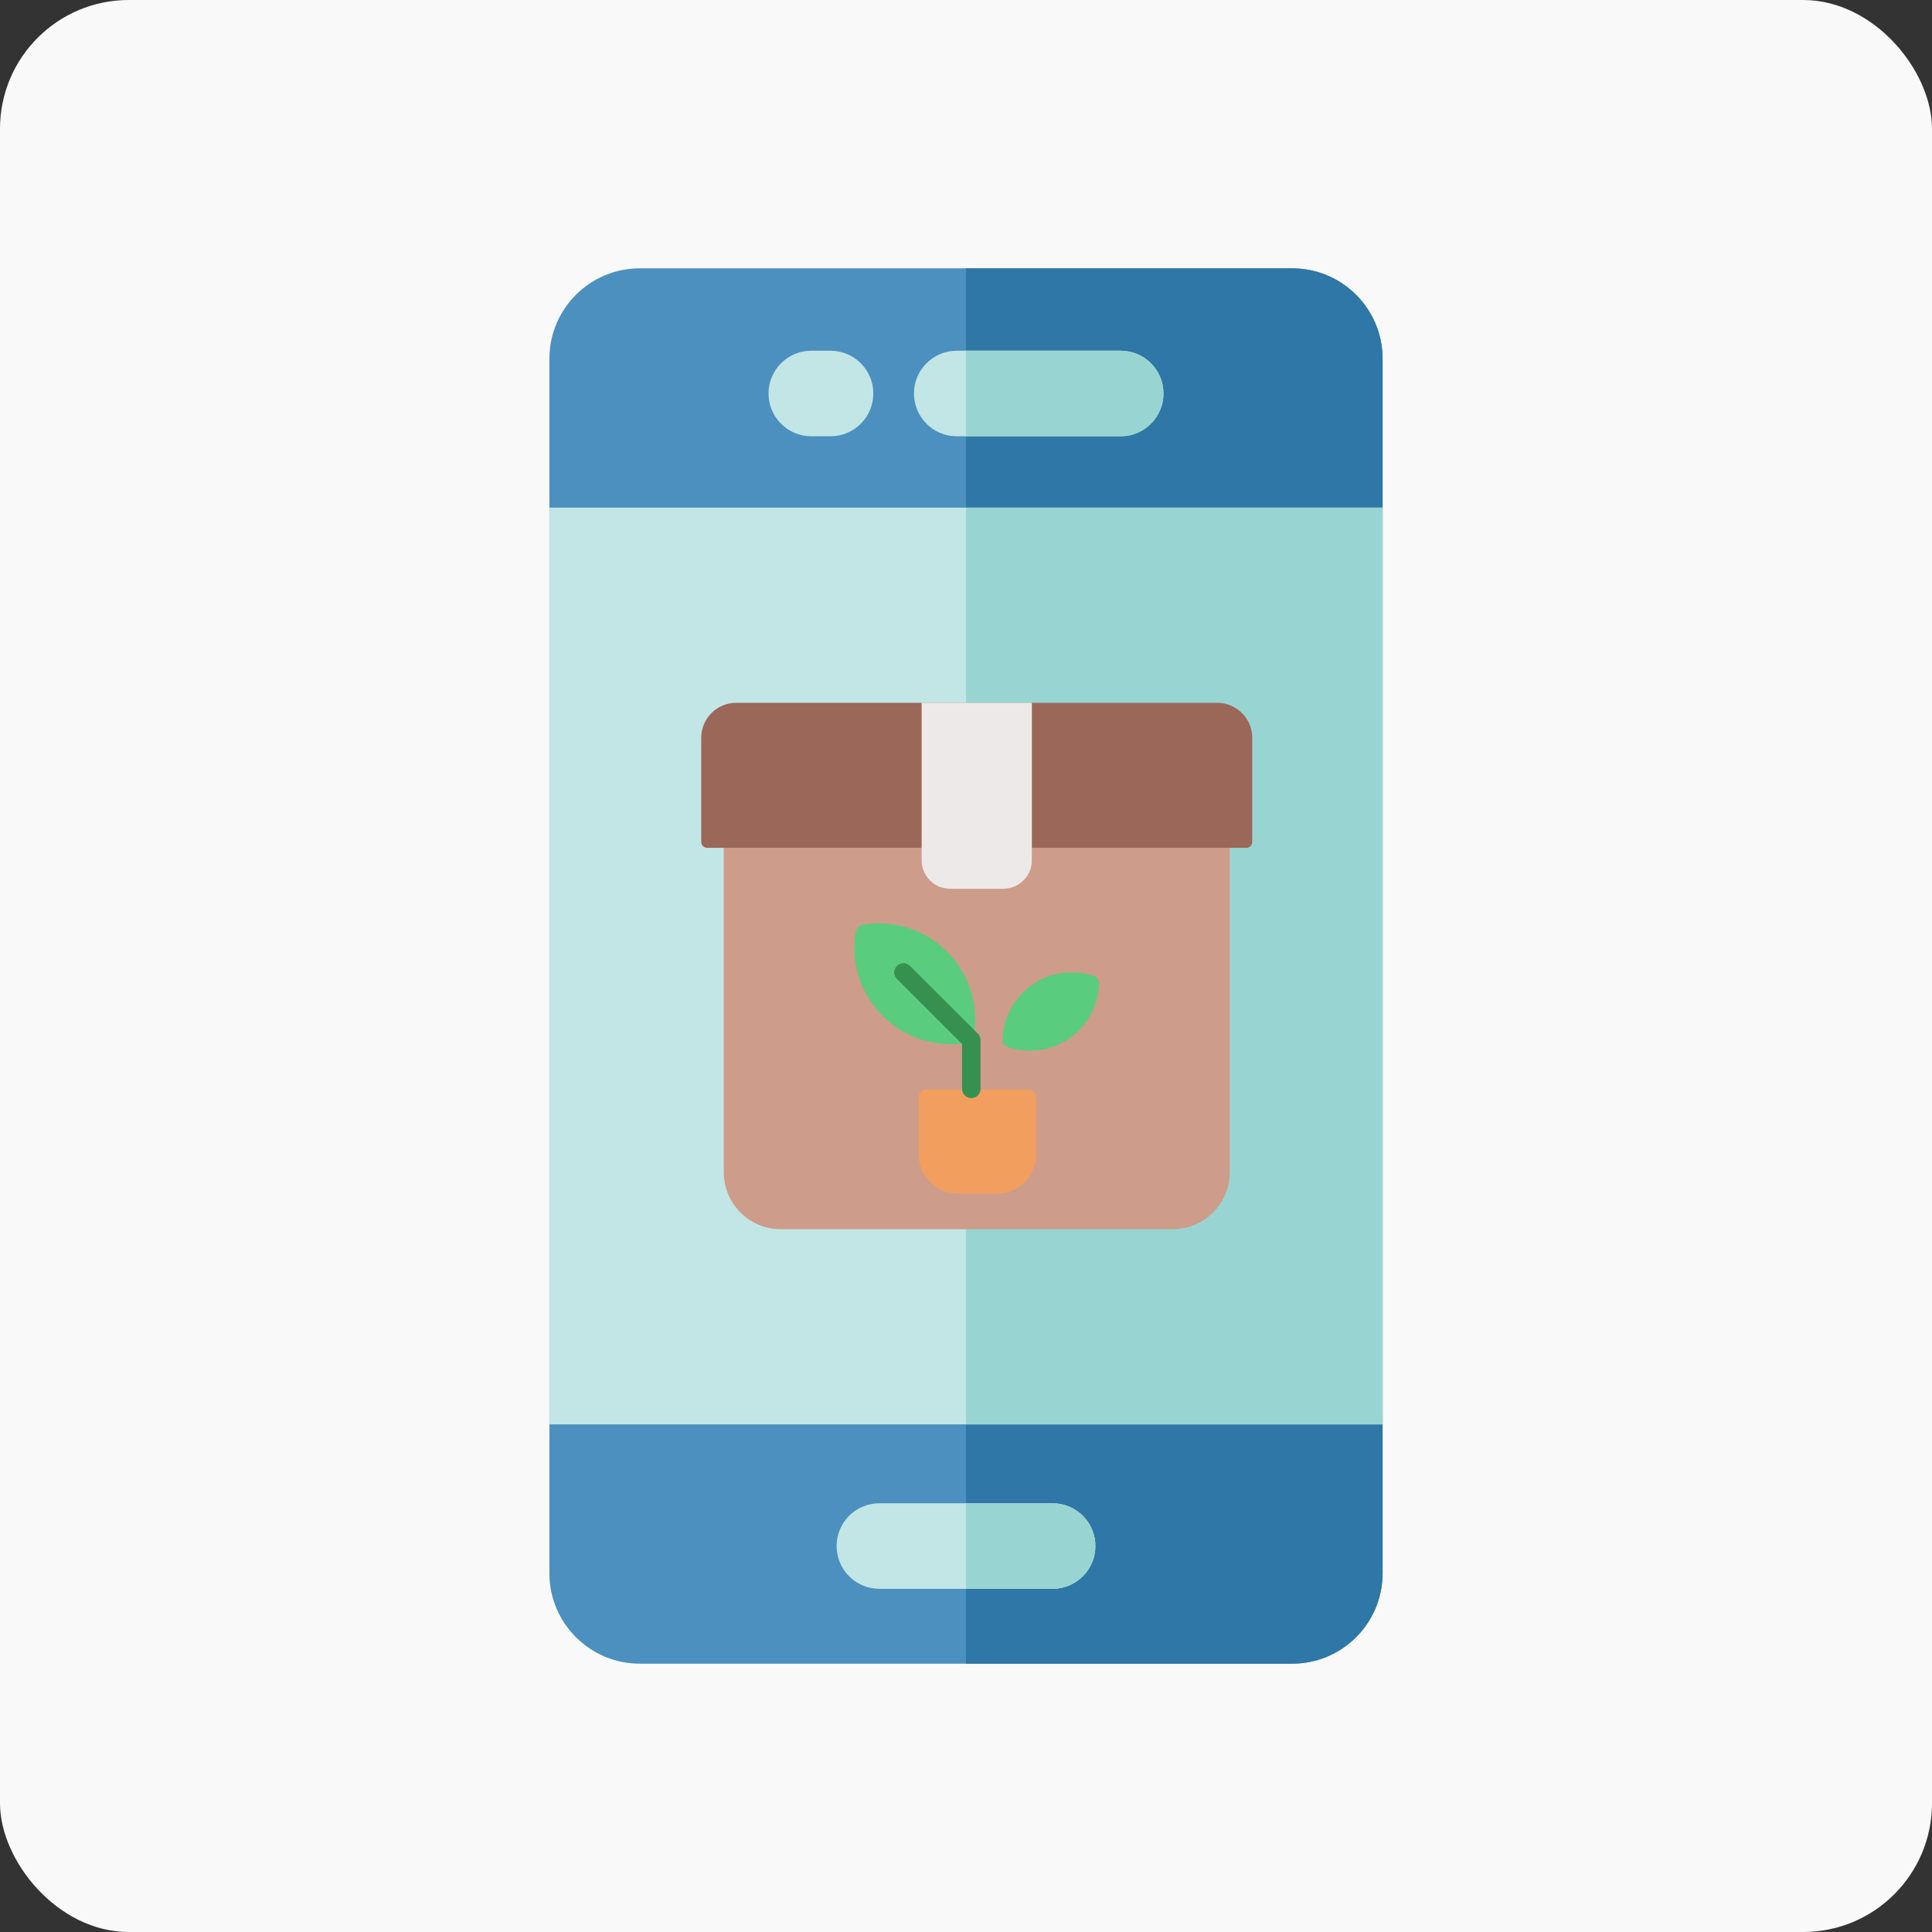
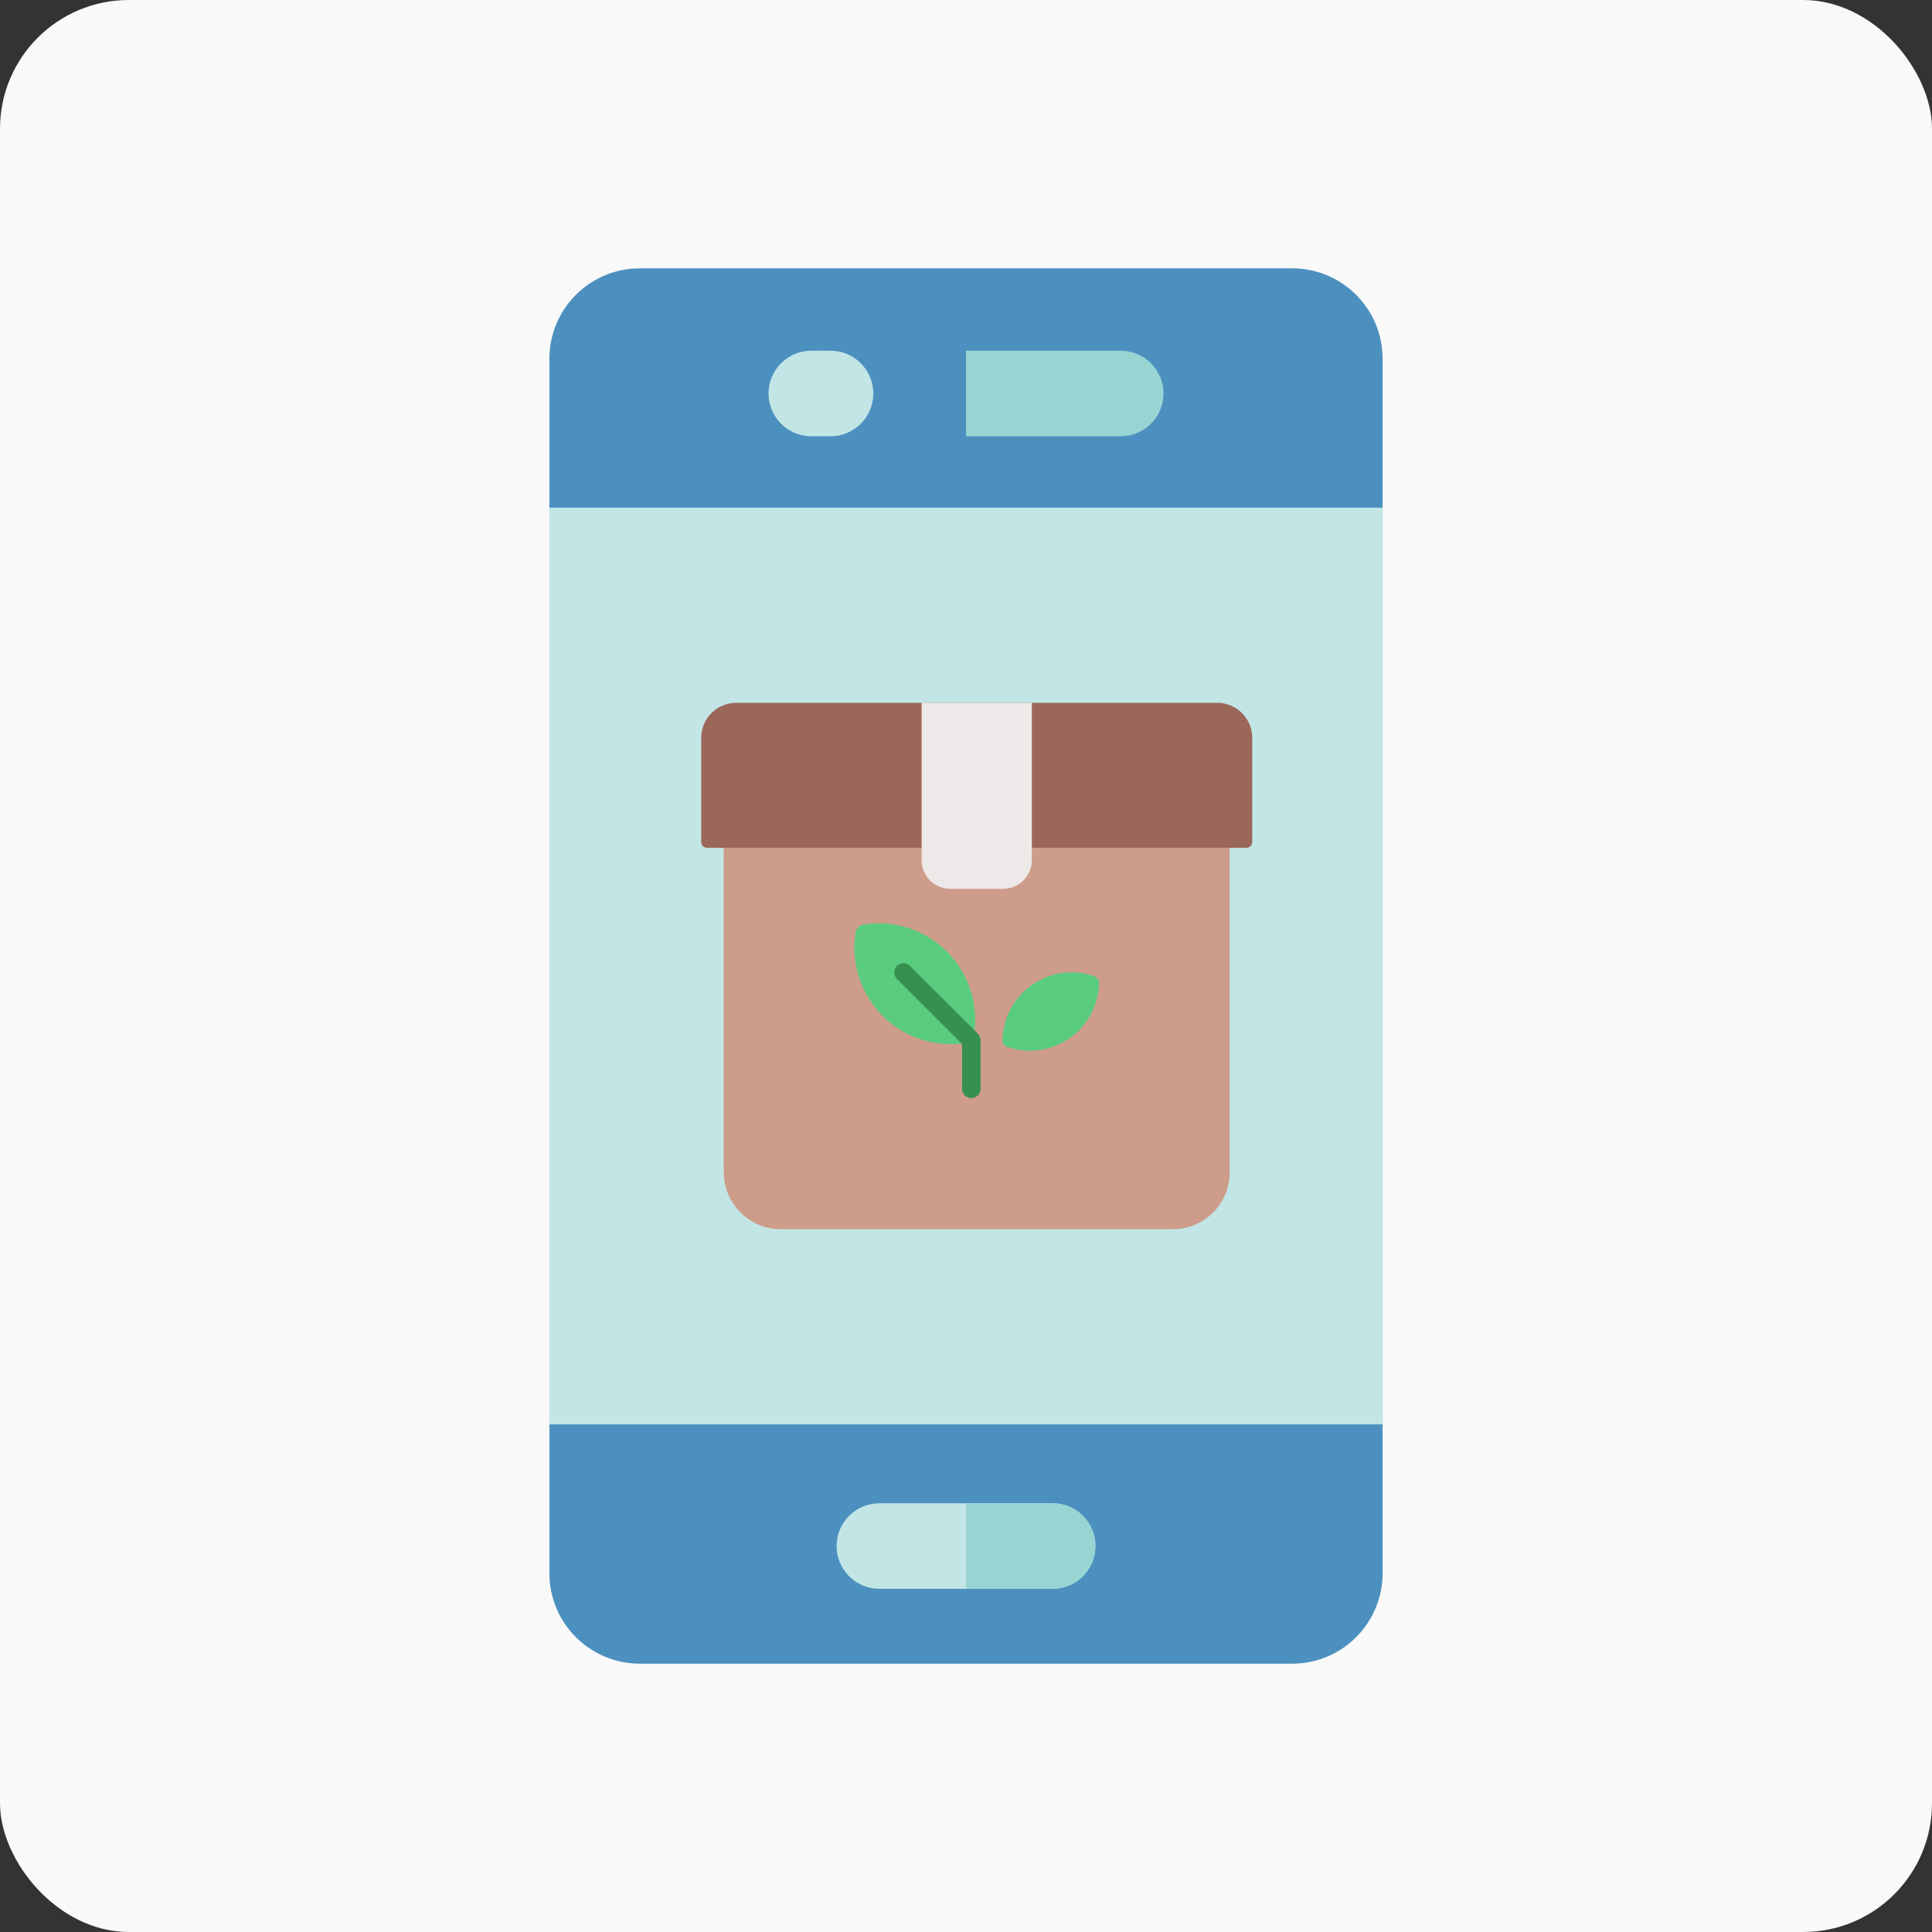
<svg xmlns="http://www.w3.org/2000/svg" width="180" height="180" viewBox="0 0 180 180" fill="none">
  <rect x="0" y="0" width="180" height="180" fill="#333333" stroke="none" />
  <rect width="180" height="180" rx="12" fill="#F9F9F9" />
  <g clip-path="url(#clip0_28_4047)">
    <path d="M128.813 33.423V146.577C128.813 151.227 125.043 155 120.39 155H59.61C54.957 155 51.187 151.227 51.187 146.577V33.423C51.187 28.773 54.957 25 59.61 25H120.39C125.043 25 128.813 28.773 128.813 33.423Z" fill="#4B90BF" />
-     <path d="M128.813 33.423V146.577C128.813 151.227 125.043 155 120.39 155H90V25H120.39C125.043 25 128.813 28.773 128.813 33.423Z" fill="#2E77A6" />
    <path d="M128.813 47.295H51.187V132.706H128.813V47.295Z" fill="#C2E5E6" />
-     <path d="M128.813 47.295H90V132.706H128.813V47.295Z" fill="#98D5D2" />
    <path d="M102.057 144.04C102.057 146.243 100.272 148.026 98.072 148.026H81.928C79.728 148.026 77.943 146.243 77.943 144.04C77.943 141.84 79.728 140.055 81.928 140.055H98.072C100.272 140.055 102.057 141.84 102.057 144.04Z" fill="#C2E5E6" />
    <path d="M102.057 144.04C102.057 146.243 100.272 148.026 98.072 148.026H90V140.055H98.072C100.272 140.055 102.057 141.84 102.057 144.04Z" fill="#98D5D2" />
-     <path d="M108.399 36.661C108.399 38.861 106.614 40.647 104.414 40.647H89.136C86.936 40.647 85.151 38.861 85.151 36.661C85.151 34.461 86.936 32.676 89.136 32.676H104.414C106.614 32.676 108.399 34.461 108.399 36.661Z" fill="#C2E5E6" />
    <path d="M108.399 36.661C108.399 38.861 106.614 40.647 104.414 40.647H90V32.676H104.414C106.614 32.676 108.399 34.461 108.399 36.661Z" fill="#98D5D2" />
    <path d="M77.379 32.676H75.586C73.385 32.676 71.601 34.46 71.601 36.661C71.601 38.862 73.385 40.647 75.586 40.647H77.379C79.581 40.647 81.365 38.862 81.365 36.661C81.365 34.46 79.581 32.676 77.379 32.676Z" fill="#C2E5E6" />
    <path d="M67.43 78.987V109.219C67.43 112.135 69.816 114.521 72.732 114.521H109.268C112.196 114.521 114.57 112.147 114.57 109.219V78.987" fill="#CE9C8A" />
-     <path d="M89.23 111.207H92.89C94.898 111.207 96.527 109.579 96.527 107.57V102.236C96.527 101.834 96.202 101.509 95.8 101.509H86.32C85.918 101.509 85.593 101.834 85.593 102.236V107.57C85.593 109.579 87.221 111.207 89.23 111.207Z" fill="#F29E5F" />
    <path d="M85.863 78.987H68.031H67.43H65.87C65.577 78.987 65.333 78.743 65.333 78.451V68.73C65.333 66.942 66.796 65.48 68.584 65.48H113.416C115.204 65.48 116.667 66.942 116.667 68.73V78.451C116.667 78.744 116.423 78.988 116.13 78.988H114.57H113.968H96.136" fill="#9B6759" />
    <path d="M93.399 96.902C93.392 97.182 93.574 97.444 93.839 97.536C95.72 98.187 97.875 97.961 99.635 96.738C101.394 95.514 102.356 93.573 102.401 91.583C102.407 91.303 102.225 91.041 101.96 90.949C100.08 90.298 97.924 90.524 96.165 91.747C94.406 92.97 93.443 94.911 93.399 96.902Z" fill="#5ACC7D" />
    <path d="M89.989 97.174C90.376 97.113 90.69 96.799 90.75 96.413C91.18 93.671 90.338 90.769 88.226 88.656C86.113 86.543 83.211 85.702 80.469 86.132C80.082 86.192 79.769 86.506 79.708 86.893C79.278 89.634 80.12 92.537 82.233 94.649C84.346 96.762 87.247 97.604 89.989 97.174Z" fill="#5ACC7D" />
    <path d="M90.494 102.309C90.97 102.309 91.356 101.924 91.356 101.447V96.92C91.356 96.691 91.265 96.464 91.103 96.301L84.784 89.991C84.448 89.653 83.902 89.652 83.566 89.992C83.23 90.329 83.23 90.874 83.567 91.21L89.633 97.269V101.448C89.633 101.924 90.019 102.309 90.494 102.309Z" fill="#369150" />
    <path d="M96.134 65.478V78.979V80.155C96.134 81.612 94.941 82.805 93.483 82.805H88.519C87.061 82.805 85.868 81.612 85.868 80.155V78.979V65.478" fill="#EDE9E8" />
  </g>
  <defs>
    <clipPath id="clip0_28_4047">
      <rect width="130" height="130" fill="white" transform="translate(25 25)" />
    </clipPath>
  </defs>
</svg>